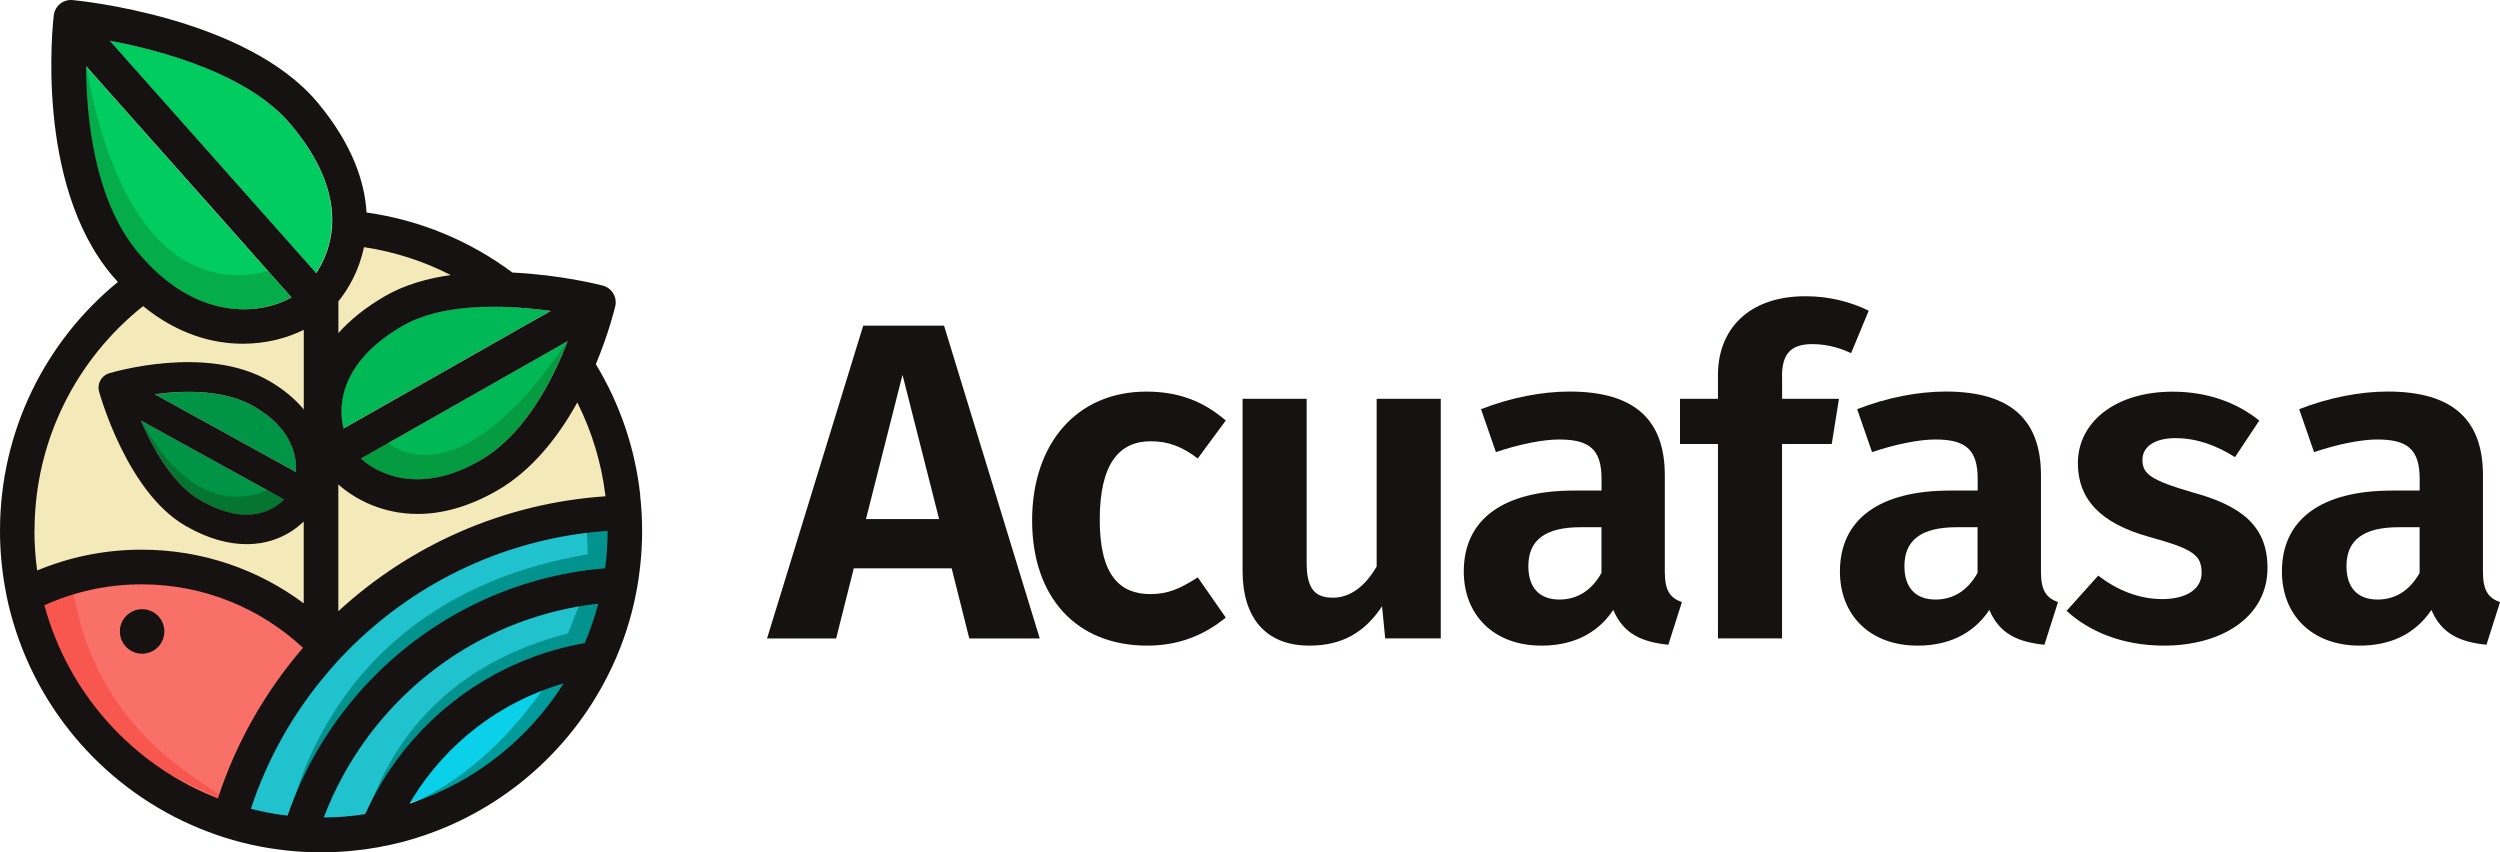
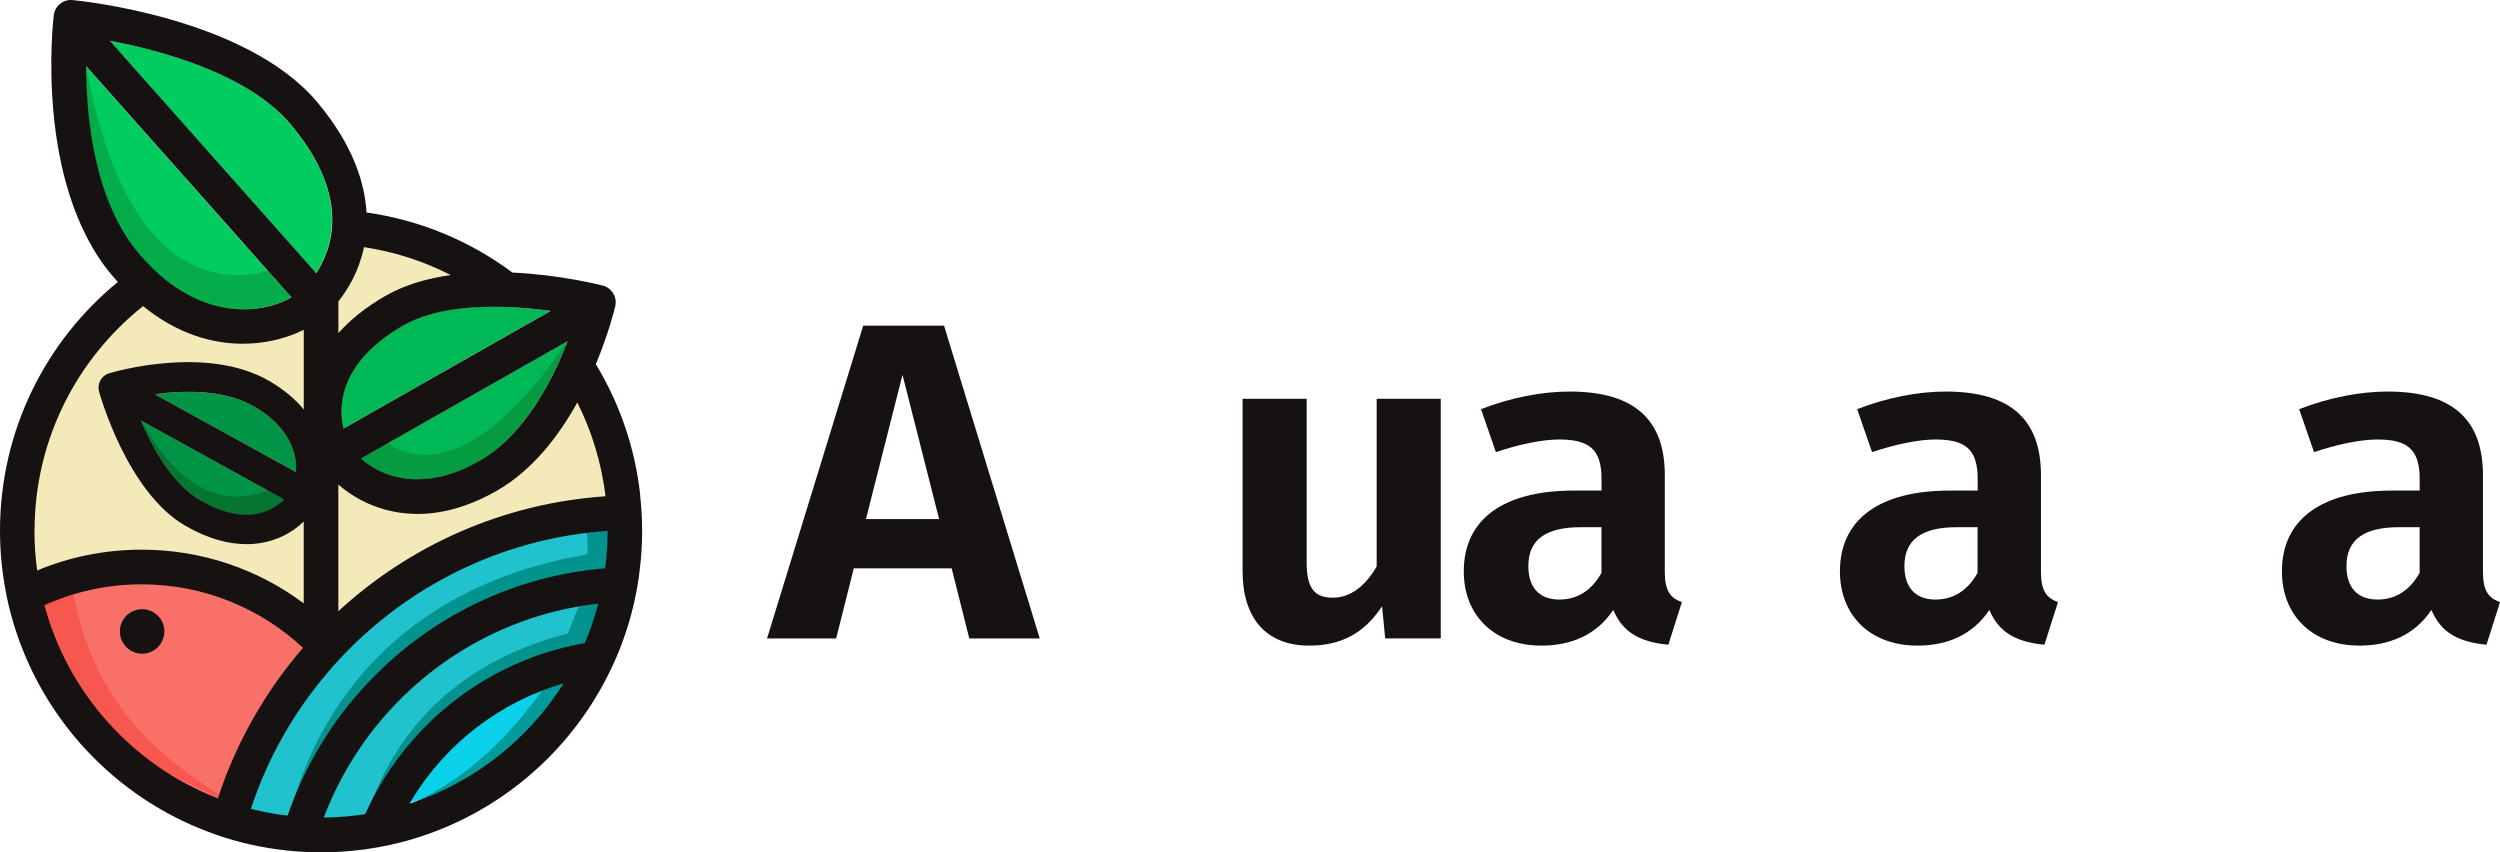
<svg xmlns="http://www.w3.org/2000/svg" width="176" height="60" viewBox="0 0 176 60" fill="none">
  <g clip-path="url(#clip0_1022_266)">
    <path d="M67.002 40.012H60.106L58.865 44.946H54L60.77 22.925H66.46L73.198 44.946H68.238L66.997 40.012H67.002ZM66.113 36.542L63.536 26.39L60.964 36.542H66.113Z" fill="#161211" />
-     <path d="M86.294 29.602L84.322 32.277C83.239 31.45 82.255 31.066 81.014 31.066C78.758 31.066 77.422 32.688 77.422 36.605C77.422 40.523 78.853 41.824 80.983 41.824C82.224 41.824 83.081 41.444 84.322 40.645L86.294 43.477C84.769 44.72 82.986 45.452 80.766 45.452C75.743 45.452 72.661 42.014 72.661 36.637C72.661 31.261 75.775 27.569 80.703 27.569C82.959 27.569 84.71 28.238 86.299 29.607L86.294 29.602Z" fill="#161211" />
    <path d="M101.426 44.941H97.517L97.296 42.682C96.055 44.562 94.435 45.452 92.179 45.452C89.065 45.452 87.477 43.446 87.477 40.202V28.075H91.989V39.628C91.989 41.476 92.594 42.077 93.835 42.077C95.076 42.077 96.123 41.25 96.917 39.881V28.075H101.43V44.941H101.426Z" fill="#161211" />
    <path d="M118.403 42.398L117.451 45.389C115.542 45.199 114.274 44.594 113.574 42.94C112.365 44.752 110.523 45.452 108.52 45.452C105.149 45.452 103.05 43.288 103.05 40.234C103.05 36.542 105.848 34.536 110.808 34.536H112.748V33.709C112.748 31.609 111.859 30.94 109.761 30.94C108.646 30.94 106.994 31.261 105.311 31.83L104.264 28.807C106.363 27.981 108.587 27.565 110.496 27.565C115.167 27.565 117.202 29.634 117.202 33.452V40.261C117.202 41.63 117.618 42.104 118.412 42.393L118.403 42.398ZM112.744 40.328V37.116H111.282C108.804 37.116 107.595 38.006 107.595 39.854C107.595 41.35 108.357 42.208 109.788 42.208C111.06 42.208 112.076 41.539 112.744 40.328Z" fill="#161211" />
-     <path d="M125.461 26.517V28.075H129.464L128.954 31.256H125.456V44.941H120.944V31.256H118.272V28.075H120.944V26.39C120.944 23.273 123.01 20.855 127.108 20.855C128.823 20.855 130.317 21.267 131.558 21.872L130.317 24.863C129.301 24.384 128.376 24.226 127.582 24.226C126.057 24.226 125.452 24.926 125.452 26.517H125.461Z" fill="#161211" />
    <path d="M144.88 42.398L143.927 45.389C142.018 45.199 140.75 44.594 140.051 42.94C138.841 44.752 137 45.452 134.996 45.452C131.625 45.452 129.531 43.288 129.531 40.234C129.531 36.542 132.329 34.536 137.289 34.536H139.229V33.709C139.229 31.609 138.34 30.94 136.242 30.94C135.132 30.94 133.476 31.261 131.792 31.83L130.745 28.807C132.844 27.981 135.069 27.565 136.978 27.565C141.648 27.565 143.684 29.634 143.684 33.452V40.261C143.684 41.63 144.099 42.104 144.893 42.393L144.88 42.398ZM139.22 40.328V37.116H137.758C135.281 37.116 134.071 38.006 134.071 39.854C134.071 41.35 134.834 42.208 136.265 42.208C137.537 42.208 138.553 41.539 139.22 40.328Z" fill="#161211" />
-     <path d="M159.059 29.602L157.344 32.182C155.977 31.324 154.609 30.845 153.147 30.845C151.685 30.845 150.827 31.45 150.827 32.372C150.827 33.357 151.401 33.804 154.356 34.663C157.728 35.584 159.632 36.985 159.632 39.976C159.632 43.477 156.36 45.452 152.353 45.452C149.428 45.452 147.077 44.467 145.489 43.003L147.714 40.523C148.986 41.508 150.543 42.176 152.226 42.176C153.91 42.176 154.993 41.476 154.993 40.333C154.993 39.059 154.388 38.648 151.274 37.789C147.872 36.836 146.283 35.146 146.283 32.602C146.283 29.738 148.891 27.574 152.958 27.574C155.403 27.574 157.47 28.337 159.059 29.611V29.602Z" fill="#161211" />
    <path d="M176 42.398L175.048 45.389C173.139 45.199 171.871 44.594 171.171 42.94C169.962 44.752 168.121 45.452 166.117 45.452C162.746 45.452 160.647 43.288 160.647 40.234C160.647 36.542 163.445 34.536 168.405 34.536H170.345V33.709C170.345 31.609 169.456 30.94 167.358 30.94C166.243 30.94 164.592 31.261 162.908 31.83L161.861 28.807C163.96 27.981 166.185 27.565 168.094 27.565C172.764 27.565 174.8 29.634 174.8 33.452V40.261C174.8 41.63 175.215 42.104 176.009 42.393L176 42.398ZM170.341 40.328V37.116H168.879C166.401 37.116 165.192 38.006 165.192 39.854C165.192 41.35 165.954 42.208 167.385 42.208C168.658 42.208 169.673 41.539 170.341 40.328Z" fill="#161211" />
    <path d="M22.632 57.402C34.157 57.402 43.499 48.281 43.499 37.03C43.499 25.779 34.157 16.658 22.632 16.658C11.107 16.658 1.765 25.779 1.765 37.03C1.765 48.281 11.107 57.402 22.632 57.402Z" fill="#F4E9B8" />
    <path d="M9.942 29.621C10.786 31.577 12.18 34.098 14.102 35.214C15.772 36.176 17.266 36.461 18.539 36.059C19.152 35.865 19.649 35.526 20.01 35.164L9.946 29.621H9.942Z" fill="#009546" />
    <path d="M17.902 28.627C15.804 27.411 12.952 27.479 10.903 27.759L20.845 33.235C20.921 31.965 20.443 30.095 17.902 28.627Z" fill="#009546" />
    <path d="M14.102 35.214C15.772 36.176 17.266 36.461 18.539 36.059C19.152 35.865 19.649 35.526 20.01 35.164L18.818 34.509C17.23 35.209 13.412 35.982 9.973 29.639L9.942 29.621C10.786 31.577 12.18 34.098 14.102 35.214Z" fill="#057532" />
    <path d="M33.792 32.413C36.928 30.596 38.896 26.742 39.952 24.018L25.394 32.286C26.851 33.605 29.848 34.699 33.792 32.417V32.413Z" fill="#00B856" />
    <path d="M24.171 30.167L38.756 21.886C37.583 21.727 36.17 21.587 34.708 21.587C32.47 21.587 30.114 21.908 28.327 22.934C24.238 25.301 23.692 28.206 24.171 30.163V30.167Z" fill="#00B856" />
    <path d="M33.792 32.413C36.928 30.596 38.896 26.742 39.952 24.018L39.929 24.032C32.948 34.364 28.449 32.047 27.321 31.193L25.394 32.286C26.851 33.605 29.848 34.699 33.792 32.417V32.413Z" fill="#049B41" />
    <path d="M6.683 11.024C7.207 13.446 8.128 15.89 9.712 17.784C11.738 20.205 14.116 21.574 16.589 21.741C18.223 21.854 19.599 21.43 20.497 20.928L11.706 11.029L9.545 8.594L6.038 4.649C6.038 5.792 6.101 7.152 6.277 8.594C6.377 9.389 6.507 10.211 6.683 11.029V11.024Z" fill="#00CC5F" />
    <path d="M20.457 8.756C20.407 8.697 20.357 8.643 20.308 8.585C17.266 5.128 11.264 3.524 7.708 2.851L12.798 8.585L14.964 11.02L22.239 19.211C22.745 18.452 23.16 17.481 23.309 16.365C23.534 14.648 23.119 12.854 22.059 11.015C21.63 10.265 21.097 9.511 20.457 8.747V8.756Z" fill="#00CC5F" />
    <path d="M6.273 8.594C6.372 9.389 6.503 10.211 6.679 11.029C7.202 13.451 8.123 15.895 9.707 17.788C11.733 20.21 14.112 21.579 16.585 21.746C18.218 21.859 19.595 21.434 20.493 20.933L18.846 19.076C16.305 19.803 8.917 20.436 6.065 4.69L6.029 4.649C6.029 5.792 6.092 7.152 6.268 8.594H6.273Z" fill="#04AD49" />
    <path d="M15.565 56.548C17.031 52.224 18.832 48.718 21.824 45.407C16.955 41.06 10.695 39.836 3.042 41.575V41.923C3.042 49.884 8.908 53.187 15.565 56.548Z" fill="#F97068" />
    <path d="M2.699 41.575C2.699 49.531 9.653 53.76 16.264 56.548C14.152 54.8 6.873 51.673 5.136 41.575C4.4 41.467 3.452 41.634 2.703 41.575H2.699Z" fill="#F8574F" />
    <path d="M44.086 38.476V36.727C36.64 37.152 29.898 40.256 24.802 45.086C24.211 45.651 23.638 46.234 23.097 46.843C20.299 49.947 18.137 53.625 16.792 57.678C17.767 58.03 19.468 57.958 20.502 58.161C21.666 54.705 22.799 51.913 25.145 49.224C25.683 48.606 26.256 48.009 26.851 47.435C31.378 43.098 37.38 40.297 44.032 39.863C44.063 39.402 44.081 38.941 44.081 38.471L44.086 38.476Z" fill="#20C2CE" />
    <path d="M26.856 47.788C31.382 43.45 36.689 40.649 43.341 40.215C43.373 39.754 43.391 39.294 43.391 38.824V37.075C42.682 37.116 41.983 37.188 41.288 37.274C41.365 38.078 41.365 38.422 41.365 39.023C22.181 42.271 20.163 58.523 20.091 58.988C20.091 58.988 20.168 58.839 20.172 58.83C21.337 55.387 22.812 52.256 25.15 49.577C25.687 48.958 26.26 48.361 26.856 47.788Z" fill="#03938F" />
    <path d="M27.975 48.732C27.375 49.315 26.802 49.938 26.265 50.584C24.41 52.807 22.934 55.36 21.937 58.139C23.097 58.215 23.566 58.188 23.349 58.188C24.076 58.188 25.493 58.152 26.197 58.075C26.869 56.503 27.37 55.026 28.381 53.666C28.905 52.952 29.478 52.274 30.087 51.633C33.372 48.167 37.438 45.786 42.389 45.077C42.813 43.974 43.143 42.822 43.368 41.639C37.398 42.145 32.014 44.756 27.975 48.732Z" fill="#20C2CE" />
    <path d="M27.686 54.366C28.21 53.652 28.435 52.974 29.045 52.333C32.33 48.867 36.743 46.486 41.694 45.777C42.118 44.675 42.448 43.523 42.673 42.339C42.05 42.393 41.437 42.474 40.828 42.569C40.322 43.577 40.3 43.929 39.97 44.598C28.724 47.476 26.192 55.929 25.412 58.785C25.443 58.785 25.475 58.785 25.502 58.776C26.174 57.203 26.675 55.726 27.686 54.366Z" fill="#03938F" />
    <path d="M31.12 55.649C35.042 53.851 38.3 50.842 40.412 47.105C36.373 48.05 32.822 50.268 30.195 53.309C29.577 54.027 29.004 54.791 28.498 55.595C28.241 56.002 27.998 56.417 27.772 56.842C28.133 56.747 28.494 56.643 28.841 56.53C29.622 56.282 30.38 55.983 31.12 55.645V55.649Z" fill="#0BD0EA" />
    <path d="M31.815 55.649C35.737 53.851 38.995 50.842 41.107 47.105C40.273 47.3 39.46 47.553 38.67 47.855C34.465 54.199 29.839 56.245 28.539 56.72C28.517 56.761 28.489 56.806 28.467 56.846C28.828 56.752 29.189 56.648 29.537 56.535C30.317 56.286 31.075 55.988 31.815 55.649Z" fill="#029B9B" />
    <path d="M38.991 21.768L38.774 21.89C38.905 21.913 39.031 21.926 39.158 21.949C39.104 21.886 39.045 21.827 38.991 21.768Z" fill="#FF00FF" />
    <path d="M21.391 45.538V45.66C21.391 45.66 21.355 45.623 21.332 45.605C21.355 45.583 21.368 45.56 21.391 45.538Z" fill="#FF00FF" />
    <path d="M45.074 34.871C44.713 31.523 43.612 28.387 41.947 25.64C42.863 23.444 43.273 21.728 43.314 21.56C43.463 20.919 43.075 20.273 42.439 20.106C42.227 20.051 39.456 19.342 36.075 19.188C33.124 16.988 29.618 15.497 25.804 14.96C25.687 12.904 24.87 10.22 22.348 7.206C17.329 1.216 5.605 0.05 5.109 0.005C4.45 -0.059 3.867 0.416 3.786 1.075C3.728 1.554 2.437 12.881 7.87 19.365C8.01 19.532 8.15 19.694 8.295 19.853C3.231 23.996 0 30.303 0 37.365C0 38.706 0.117 40.021 0.343 41.3C0.487 42.154 0.686 42.994 0.93 43.812C2.947 50.621 8.078 56.092 14.667 58.563C15.425 58.853 16.201 59.097 16.995 59.3C17.83 59.517 18.688 59.684 19.559 59.797C20.366 59.91 21.188 59.973 22.018 59.996C22.212 59.996 22.406 60.005 22.6 60.005C23.322 60.005 24.044 59.968 24.748 59.901C25.362 59.847 25.971 59.765 26.567 59.657C26.865 59.603 27.163 59.544 27.456 59.481C27.997 59.363 28.539 59.228 29.063 59.065C35.078 57.271 40.047 53.042 42.813 47.512C43.224 46.699 43.585 45.863 43.892 44.996C44.199 44.142 44.456 43.261 44.654 42.362C44.835 41.566 44.97 40.753 45.06 39.926C45.16 39.086 45.205 38.232 45.205 37.369V37.315C45.205 36.488 45.155 35.675 45.065 34.875L45.074 34.871ZM35.2 21.597C36.491 21.624 37.727 21.746 38.77 21.89L36.788 23.015L24.184 30.172C23.706 28.215 24.252 25.31 28.34 22.943C30.123 21.917 32.479 21.597 34.717 21.597C34.875 21.597 35.038 21.597 35.196 21.597H35.2ZM39.965 24.018C39.744 24.592 39.483 25.215 39.176 25.862C38.029 28.283 36.279 30.985 33.806 32.413C29.857 34.699 26.865 33.606 25.407 32.282L38.449 24.877L39.965 24.018ZM23.823 21.217C24.505 20.363 25.272 19.089 25.624 17.399C27.794 17.725 29.848 18.398 31.734 19.365C30.091 19.595 28.494 20.047 27.122 20.837C25.714 21.651 24.636 22.536 23.823 23.449V21.222V21.217ZM23.823 34.112C25.073 35.209 26.991 36.181 29.401 36.181C31.062 36.181 32.953 35.715 35.02 34.523C37.511 33.081 39.343 30.682 40.642 28.333C41.662 30.362 42.348 32.589 42.628 34.938C35.394 35.431 28.841 38.408 23.819 43.03V34.107L23.823 34.112ZM20.479 8.77C22.199 10.816 23.155 12.818 23.354 14.747C23.408 15.303 23.404 15.85 23.331 16.387C23.295 16.663 23.245 16.925 23.173 17.182C22.997 17.887 22.709 18.511 22.379 19.048C22.343 19.112 22.302 19.175 22.262 19.234L22.099 19.048L20.529 17.277L18.588 15.091L7.73 2.865C11.35 3.551 17.487 5.196 20.479 8.77ZM6.061 4.654L15.912 15.741L17.713 17.77L20.524 20.937C18.796 21.926 15.529 22.459 12.18 20.087C11.544 19.636 10.903 19.08 10.271 18.398C10.095 18.208 9.915 18.009 9.739 17.797C6.638 14.101 6.074 8.282 6.061 4.654ZM2.432 37.365C2.432 30.962 5.42 25.252 10.073 21.551C12.482 23.512 14.947 24.199 17.095 24.199C18.773 24.199 20.258 23.783 21.386 23.218V28.826C20.791 28.107 19.992 27.42 18.936 26.81C14.509 24.253 7.956 26.196 7.676 26.282C7.139 26.444 6.823 27.014 6.972 27.56C7.054 27.845 8.958 34.649 13.047 37.012C14.748 37.997 16.201 38.309 17.365 38.309C18.069 38.309 18.669 38.196 19.148 38.042C20.136 37.731 20.867 37.211 21.382 36.714V42.475C18.196 40.098 14.247 38.697 9.969 38.697C7.365 38.697 4.883 39.217 2.617 40.161C2.491 39.244 2.423 38.313 2.423 37.36L2.432 37.365ZM10.894 27.755C12.947 27.475 15.799 27.407 17.893 28.622C20.434 30.09 20.912 31.965 20.836 33.231L10.894 27.755ZM20.001 35.16C19.64 35.521 19.143 35.86 18.53 36.054C17.253 36.456 15.763 36.167 14.094 35.209C12.167 34.093 10.772 31.573 9.928 29.612L19.996 35.16H20.001ZM15.339 56.205C9.391 53.901 4.802 48.845 3.127 42.61C5.217 41.661 7.536 41.137 9.978 41.137C14.36 41.137 18.349 42.831 21.332 45.606C18.688 48.669 16.625 52.265 15.339 56.205ZM29.058 56.503C28.986 56.526 28.909 56.553 28.832 56.575C28.9 56.458 28.968 56.34 29.035 56.228C31.423 52.342 35.205 49.401 39.677 48.113C37.226 52.003 33.481 54.999 29.053 56.503H29.058ZM41.17 45.276C36.044 46.166 31.558 48.926 28.444 52.83C27.731 53.725 27.09 54.673 26.531 55.681C26.233 56.209 25.962 56.756 25.705 57.316C24.757 57.465 23.787 57.547 22.794 57.551C23.521 55.627 24.5 53.819 25.683 52.17C26.224 51.411 26.811 50.688 27.438 50.006C31.17 45.913 36.333 43.148 42.118 42.497C41.87 43.45 41.55 44.377 41.17 45.267V45.276ZM42.605 40.008C36.202 40.532 30.457 43.392 26.224 47.734C25.624 48.343 25.055 48.985 24.523 49.654C22.681 51.953 21.224 54.574 20.249 57.42C19.369 57.321 18.507 57.158 17.663 56.941C18.823 53.408 20.655 50.182 23.011 47.413C23.232 47.146 23.462 46.884 23.697 46.627C23.742 46.577 23.783 46.532 23.823 46.487C24.103 46.184 24.387 45.886 24.681 45.597C29.401 40.907 35.742 37.857 42.777 37.374C42.777 38.264 42.718 39.145 42.601 40.008H42.605Z" fill="#161211" />
    <path d="M10.005 46.021C10.87 46.021 11.571 45.319 11.571 44.453C11.571 43.588 10.87 42.886 10.005 42.886C9.14 42.886 8.439 43.588 8.439 44.453C8.439 45.319 9.14 46.021 10.005 46.021Z" fill="#161211" />
  </g>
  <defs>
    <clipPath id="clip0_1022_266">
      <rect width="176" height="60" fill="white" />
    </clipPath>
  </defs>
</svg>